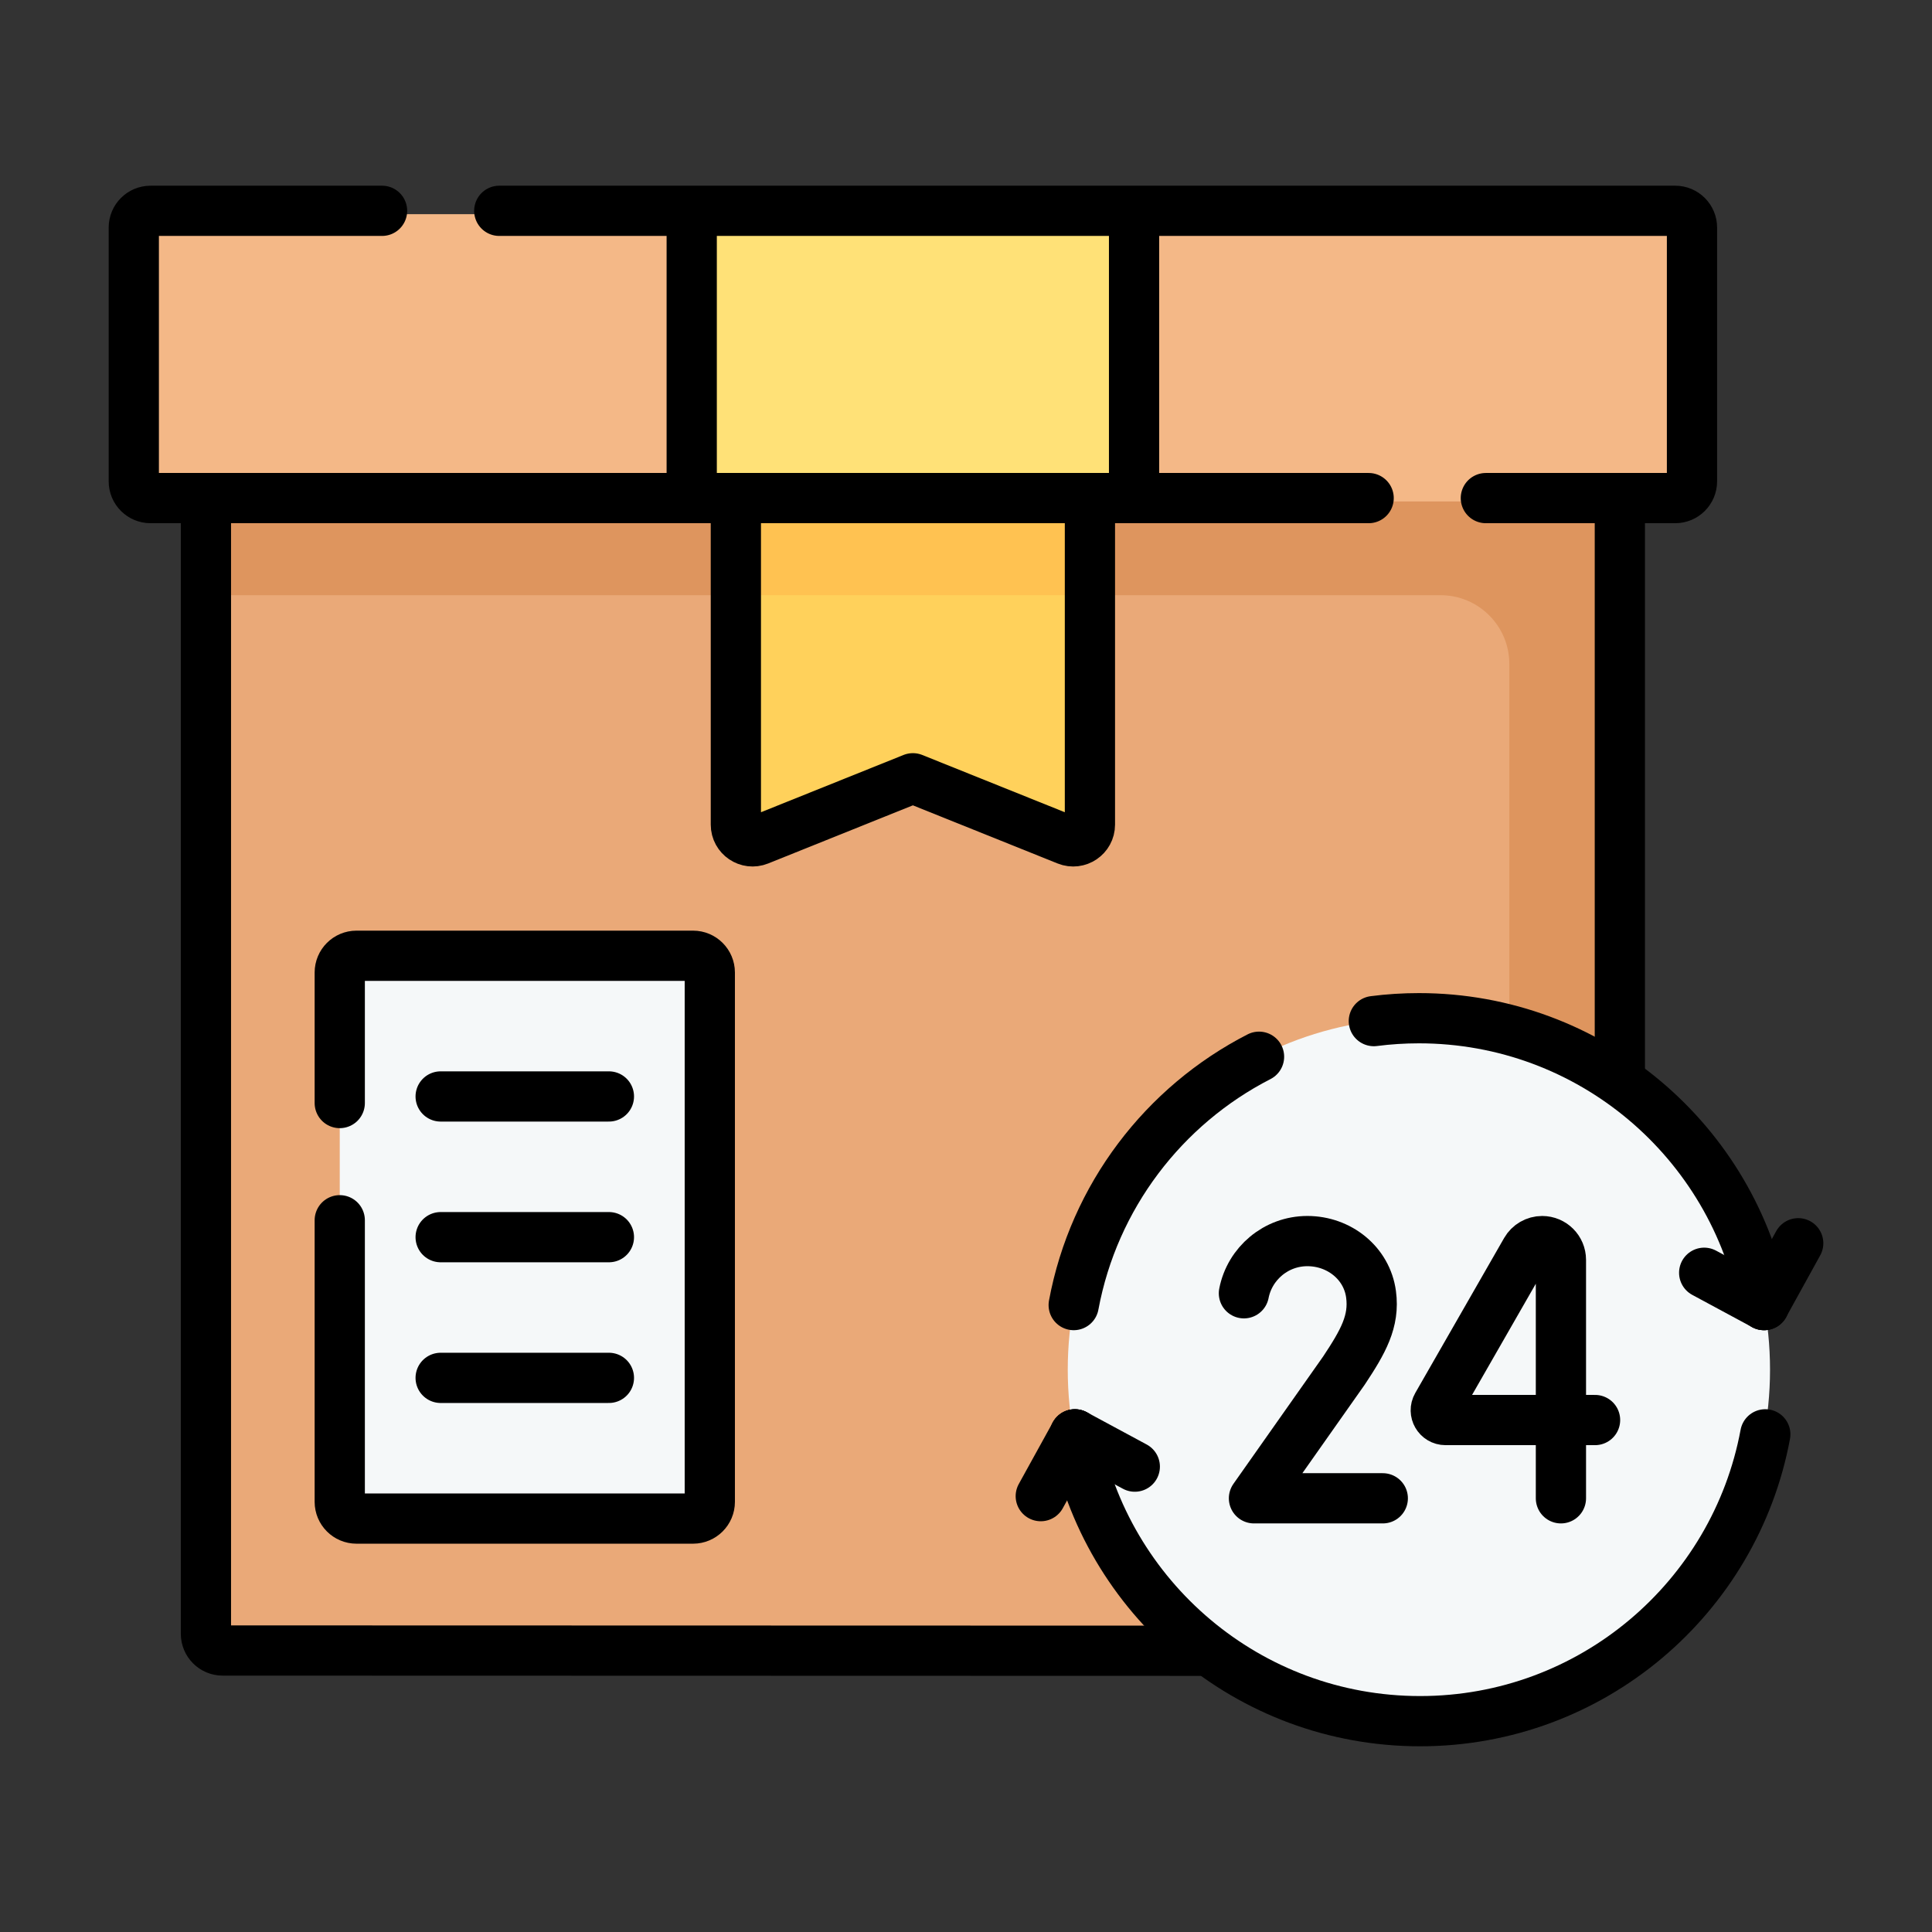
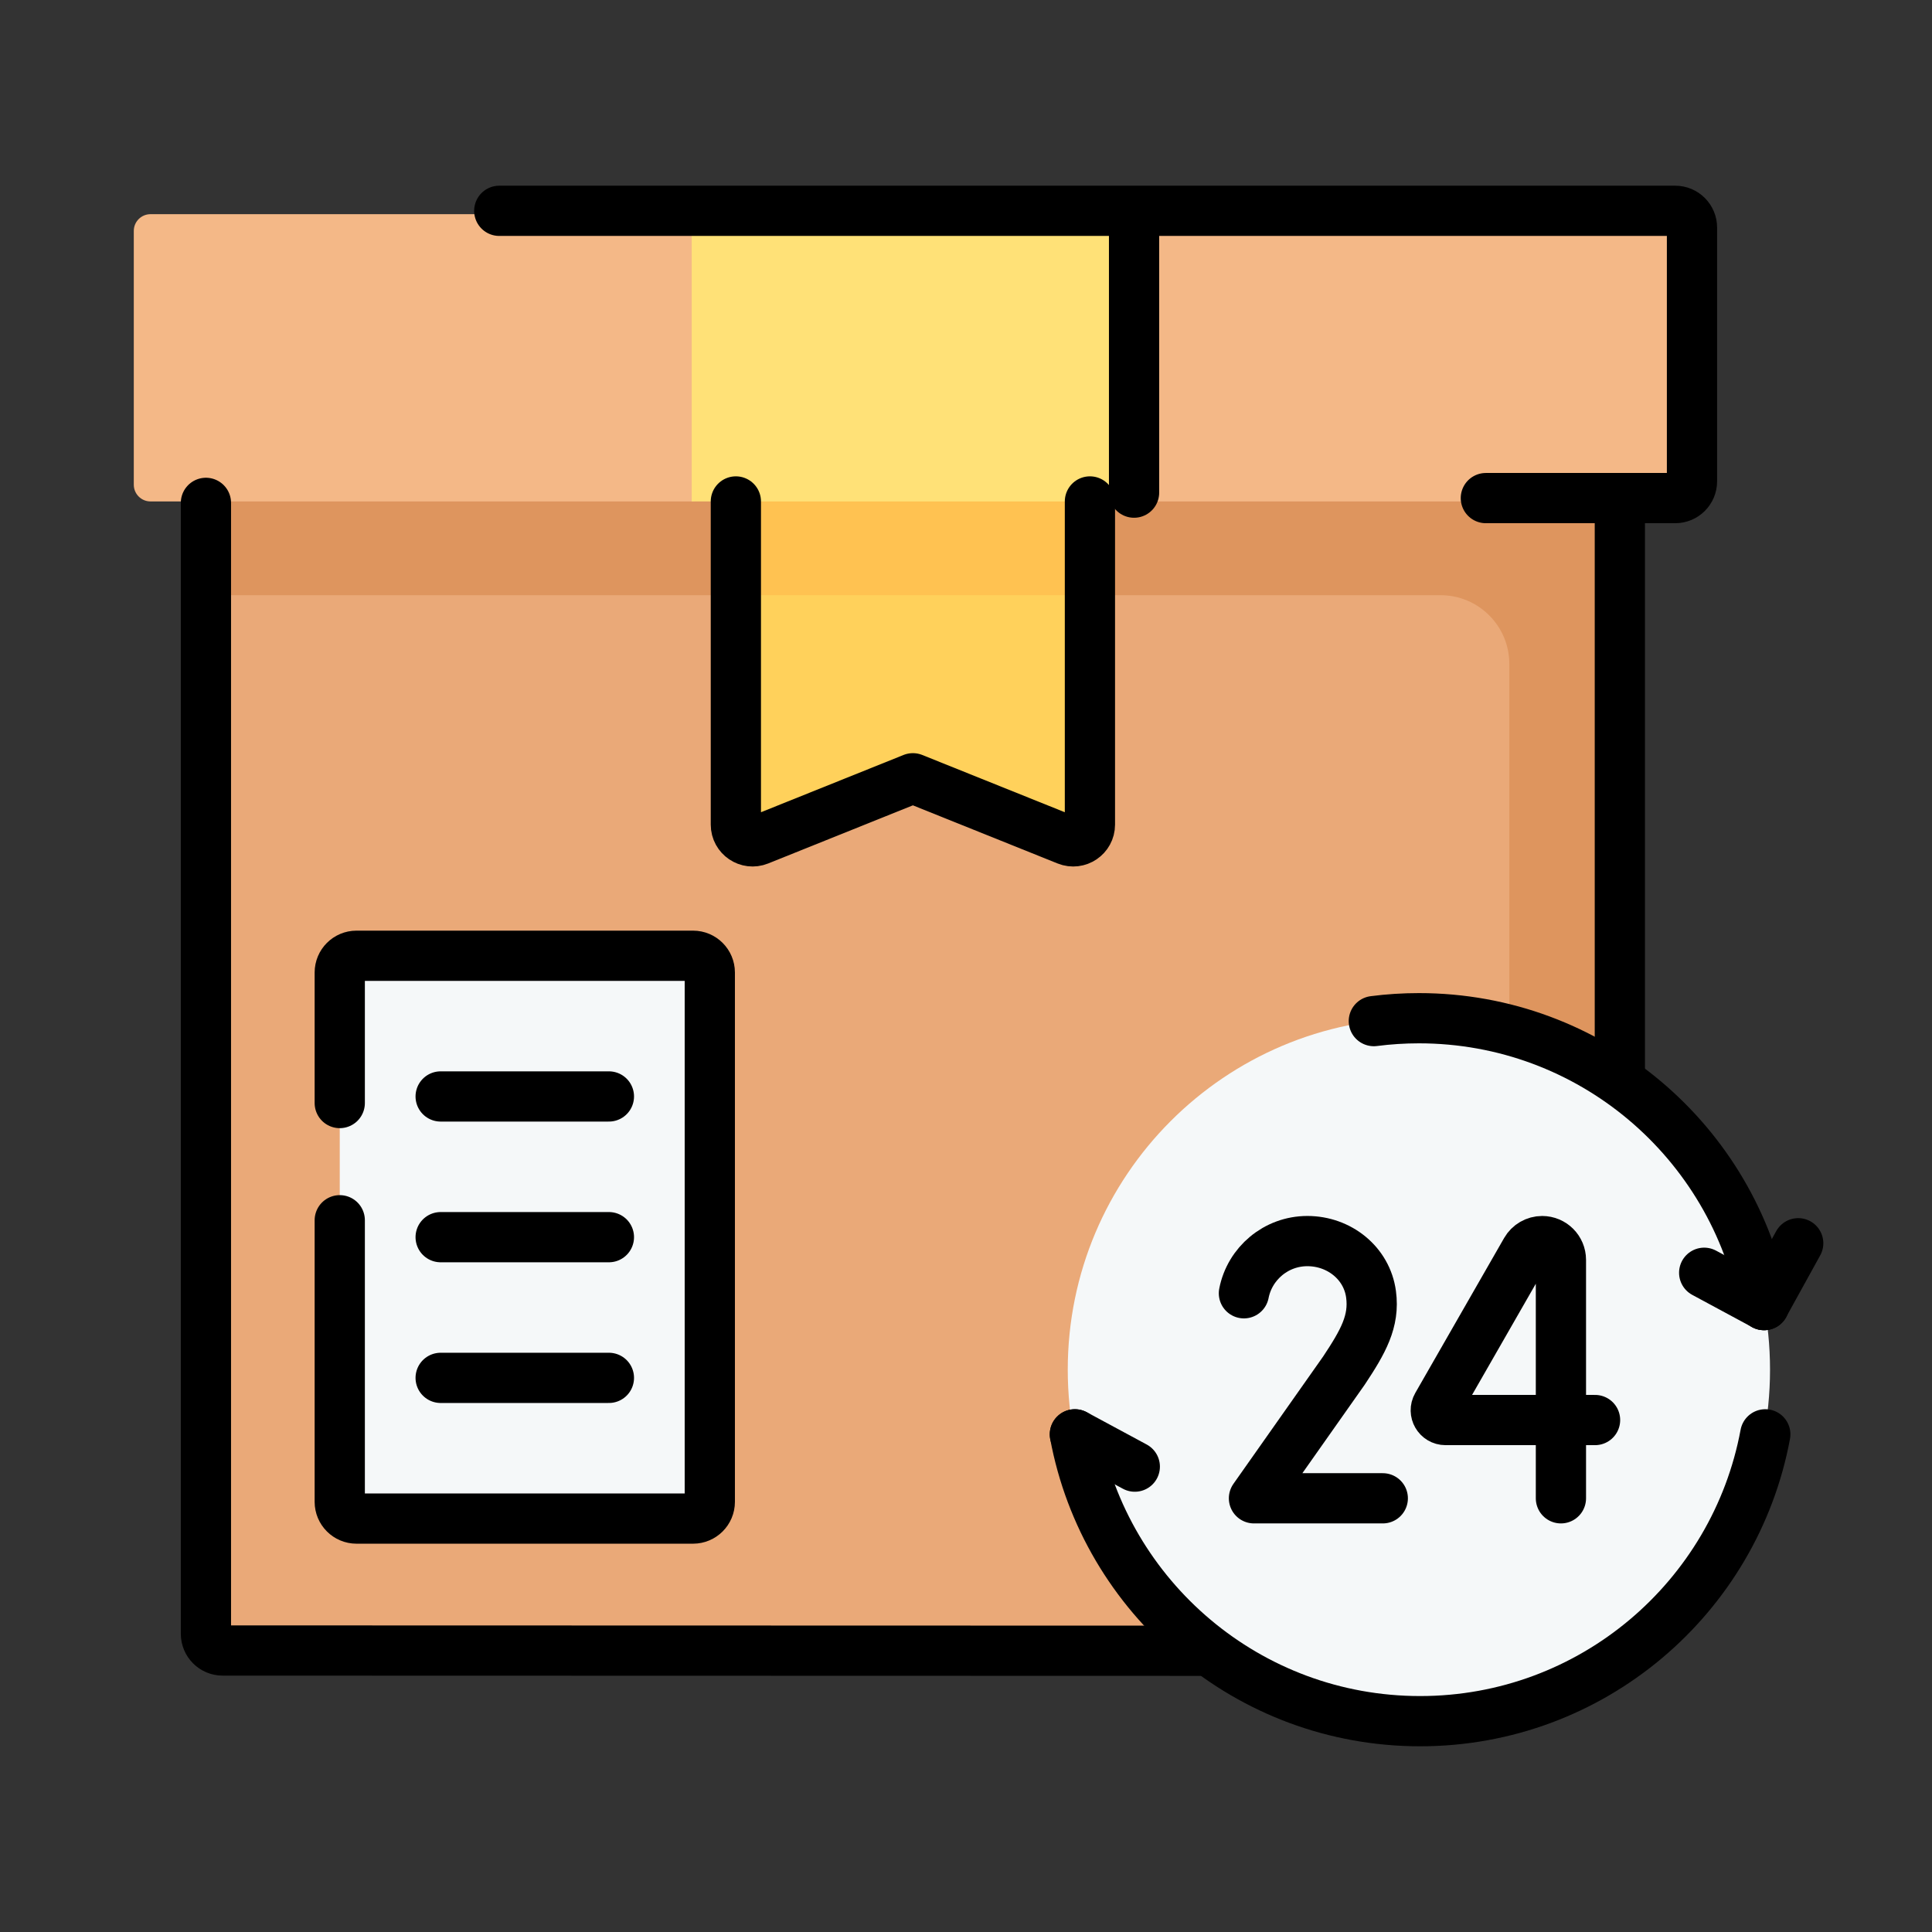
<svg xmlns="http://www.w3.org/2000/svg" width="160" height="160" viewBox="0 0 160 160" fill="none">
  <rect x="0" y="0" width="160" height="160" fill="#333333" stroke="none" />
  <path d="M17.054 32.365L18.618 43.793L17.054 49.293V135.579C17.054 136.345 17.674 136.965 18.439 136.966L124.997 136.993L129.816 135.709C130.581 135.709 131.202 135.088 131.202 134.322L131.069 32.364L17.054 32.365Z" fill="#EAA978" />
  <path d="M134.149 32.364V135.608C134.149 136.373 133.527 136.995 132.765 136.995L124.996 136.992V54.984C124.996 51.842 122.447 49.293 119.305 49.293H17.054V32.364H134.149Z" fill="#DE955E" />
  <path d="M88.36 69.855L76.118 64.938C75.787 64.805 75.416 64.805 75.084 64.938L62.841 69.856C61.931 70.221 60.94 69.551 60.94 68.571V49.293L63.566 38.754H87.999L90.263 49.293V68.569C90.263 69.55 89.271 70.221 88.36 69.855Z" fill="#FFD15B" />
  <path d="M90.262 38.754H60.941V49.293H90.262V38.754Z" fill="#FFC251" />
  <path d="M138.737 41.527H93.918L75.601 37.063L57.285 41.527H12.466C11.7 41.527 11.08 40.907 11.08 40.142V19.123C11.08 18.357 11.7 17.737 12.466 17.737H57.285L75.601 22.498L93.918 17.737H138.737C139.502 17.737 140.123 18.357 140.123 19.123V40.141C140.123 40.907 139.502 41.527 138.737 41.527Z" fill="#F4B887" />
  <path d="M93.918 17.737H57.285V41.527H93.918V17.737Z" fill="#FFE177" />
  <path d="M57.398 126.04H29.523C28.757 126.04 28.137 125.419 28.137 124.654V80.815C28.137 80.049 28.757 79.429 29.523 79.429H57.398C58.163 79.429 58.783 80.049 58.783 80.815V124.653C58.784 125.419 58.163 126.04 57.398 126.04Z" fill="#F5F8F9" />
  <path d="M117.506 142.542C133.567 142.542 146.586 129.509 146.586 113.433C146.586 97.356 133.567 84.324 117.506 84.324C101.446 84.324 88.427 97.356 88.427 113.433C88.427 129.509 101.446 142.542 117.506 142.542Z" fill="#F5F8F9" />
  <path d="M17.054 41.645V135.302C17.054 136.068 17.674 136.688 18.439 136.688L99.719 136.709" stroke="black" stroke-width="4.16" stroke-miterlimit="10" stroke-linecap="round" stroke-linejoin="round" />
  <path d="M134.149 89.205V41.75" stroke="black" stroke-width="4.16" stroke-miterlimit="10" stroke-linecap="round" stroke-linejoin="round" />
  <path d="M41.347 17.459H138.736C139.501 17.459 140.123 18.081 140.123 18.846V39.863C140.123 40.629 139.501 41.25 138.736 41.25H123.052" stroke="black" stroke-width="4.16" stroke-miterlimit="10" stroke-linecap="round" stroke-linejoin="round" />
-   <path d="M113.345 41.25H12.467C11.701 41.25 11.08 40.629 11.08 39.863V18.846C11.08 18.081 11.701 17.459 12.467 17.459H31.64" stroke="black" stroke-width="4.16" stroke-miterlimit="10" stroke-linecap="round" stroke-linejoin="round" />
  <path d="M90.263 41.528V68.292C90.263 69.274 89.272 69.945 88.362 69.579L75.602 64.453L62.842 69.579C61.932 69.944 60.941 69.273 60.941 68.292V41.528" stroke="black" stroke-width="4.16" stroke-miterlimit="10" stroke-linecap="round" stroke-linejoin="round" />
-   <path d="M57.285 40.798V17.911" stroke="black" stroke-width="4.16" stroke-miterlimit="10" stroke-linecap="round" stroke-linejoin="round" />
  <path d="M93.918 17.911V40.798" stroke="black" stroke-width="4.16" stroke-miterlimit="10" stroke-linecap="round" stroke-linejoin="round" />
  <path d="M28.137 91.349V80.539C28.137 79.773 28.758 79.152 29.523 79.152H57.397C58.162 79.152 58.783 79.773 58.783 80.539V124.376C58.783 125.141 58.162 125.762 57.397 125.762H29.523C28.758 125.762 28.137 125.141 28.137 124.376V101.056" stroke="black" stroke-width="4.16" stroke-miterlimit="10" stroke-linecap="round" stroke-linejoin="round" />
  <path d="M36.493 90.804H50.427" stroke="black" stroke-width="4.16" stroke-miterlimit="10" stroke-linecap="round" stroke-linejoin="round" />
  <path d="M36.493 102.457H50.427" stroke="black" stroke-width="4.16" stroke-miterlimit="10" stroke-linecap="round" stroke-linejoin="round" />
  <path d="M36.493 114.109H50.427" stroke="black" stroke-width="4.16" stroke-miterlimit="10" stroke-linecap="round" stroke-linejoin="round" />
  <path d="M113.775 84.563C114.995 84.405 116.241 84.324 117.505 84.324C131.739 84.324 143.584 94.561 146.094 108.081" stroke="black" stroke-width="4.16" stroke-miterlimit="10" stroke-linecap="round" stroke-linejoin="round" />
-   <path d="M88.919 108.081C90.589 99.09 96.385 91.552 104.268 87.514" stroke="black" stroke-width="4.16" stroke-miterlimit="10" stroke-linecap="round" stroke-linejoin="round" />
  <path d="M146.095 108.08L148.92 102.961" stroke="black" stroke-width="4.16" stroke-miterlimit="10" stroke-linecap="round" stroke-linejoin="round" />
  <path d="M146.095 108.08L141.133 105.405" stroke="black" stroke-width="4.16" stroke-miterlimit="10" stroke-linecap="round" stroke-linejoin="round" />
  <path d="M146.194 118.785C143.683 132.304 131.838 142.54 117.606 142.54C103.372 142.54 91.528 132.304 89.017 118.785" stroke="black" stroke-width="4.16" stroke-miterlimit="10" stroke-linecap="round" stroke-linejoin="round" />
-   <path d="M89.017 118.785L86.192 123.904" stroke="black" stroke-width="4.16" stroke-miterlimit="10" stroke-linecap="round" stroke-linejoin="round" />
  <path d="M89.017 118.785L93.979 121.46" stroke="black" stroke-width="4.16" stroke-miterlimit="10" stroke-linecap="round" stroke-linejoin="round" />
  <path d="M132.096 117.601H119.711C119.091 117.601 118.704 116.931 119.012 116.393L126.369 103.562C126.646 103.08 127.16 102.782 127.716 102.782C128.574 102.782 129.269 103.478 129.269 104.336V124.083" stroke="black" stroke-width="4.16" stroke-miterlimit="10" stroke-linecap="round" stroke-linejoin="round" />
  <path d="M114.516 124.083H103.848L111.3 113.504C112.892 111.103 113.843 109.424 113.544 107.191C113.199 104.605 110.905 102.781 108.272 102.781C105.669 102.781 103.499 104.64 103.016 107.104" stroke="black" stroke-width="4.16" stroke-miterlimit="10" stroke-linecap="round" stroke-linejoin="round" />
</svg>